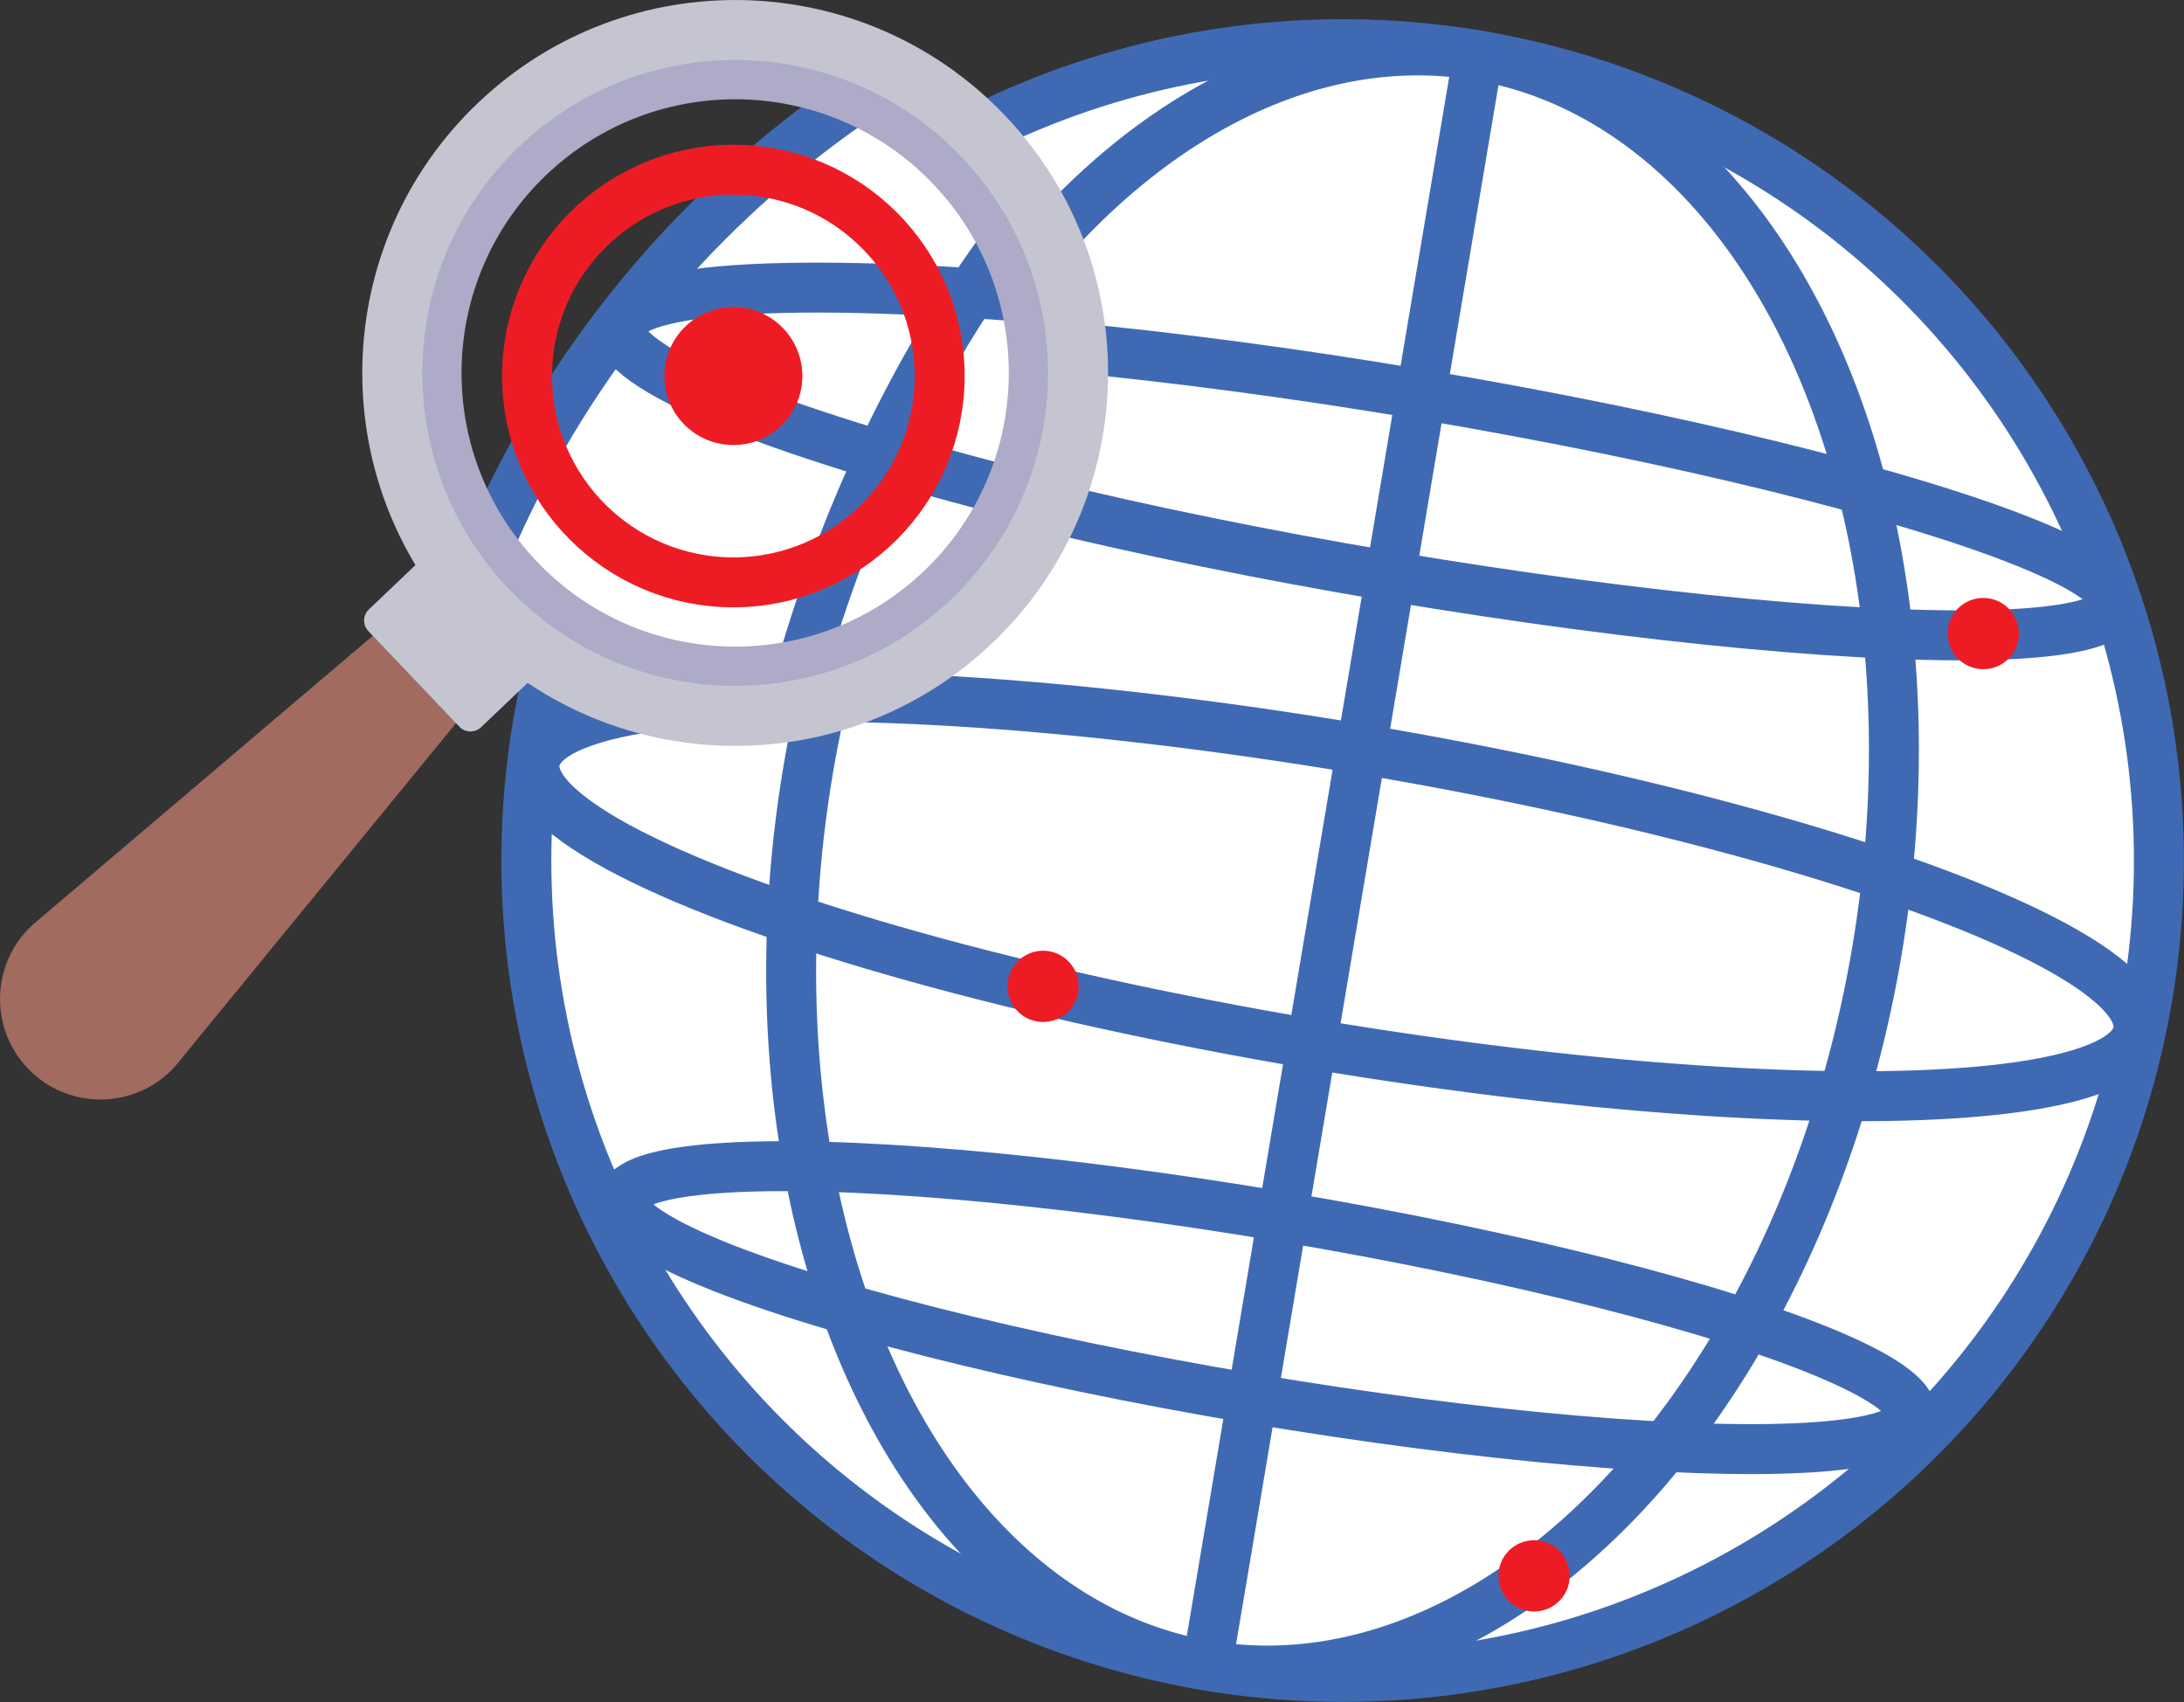
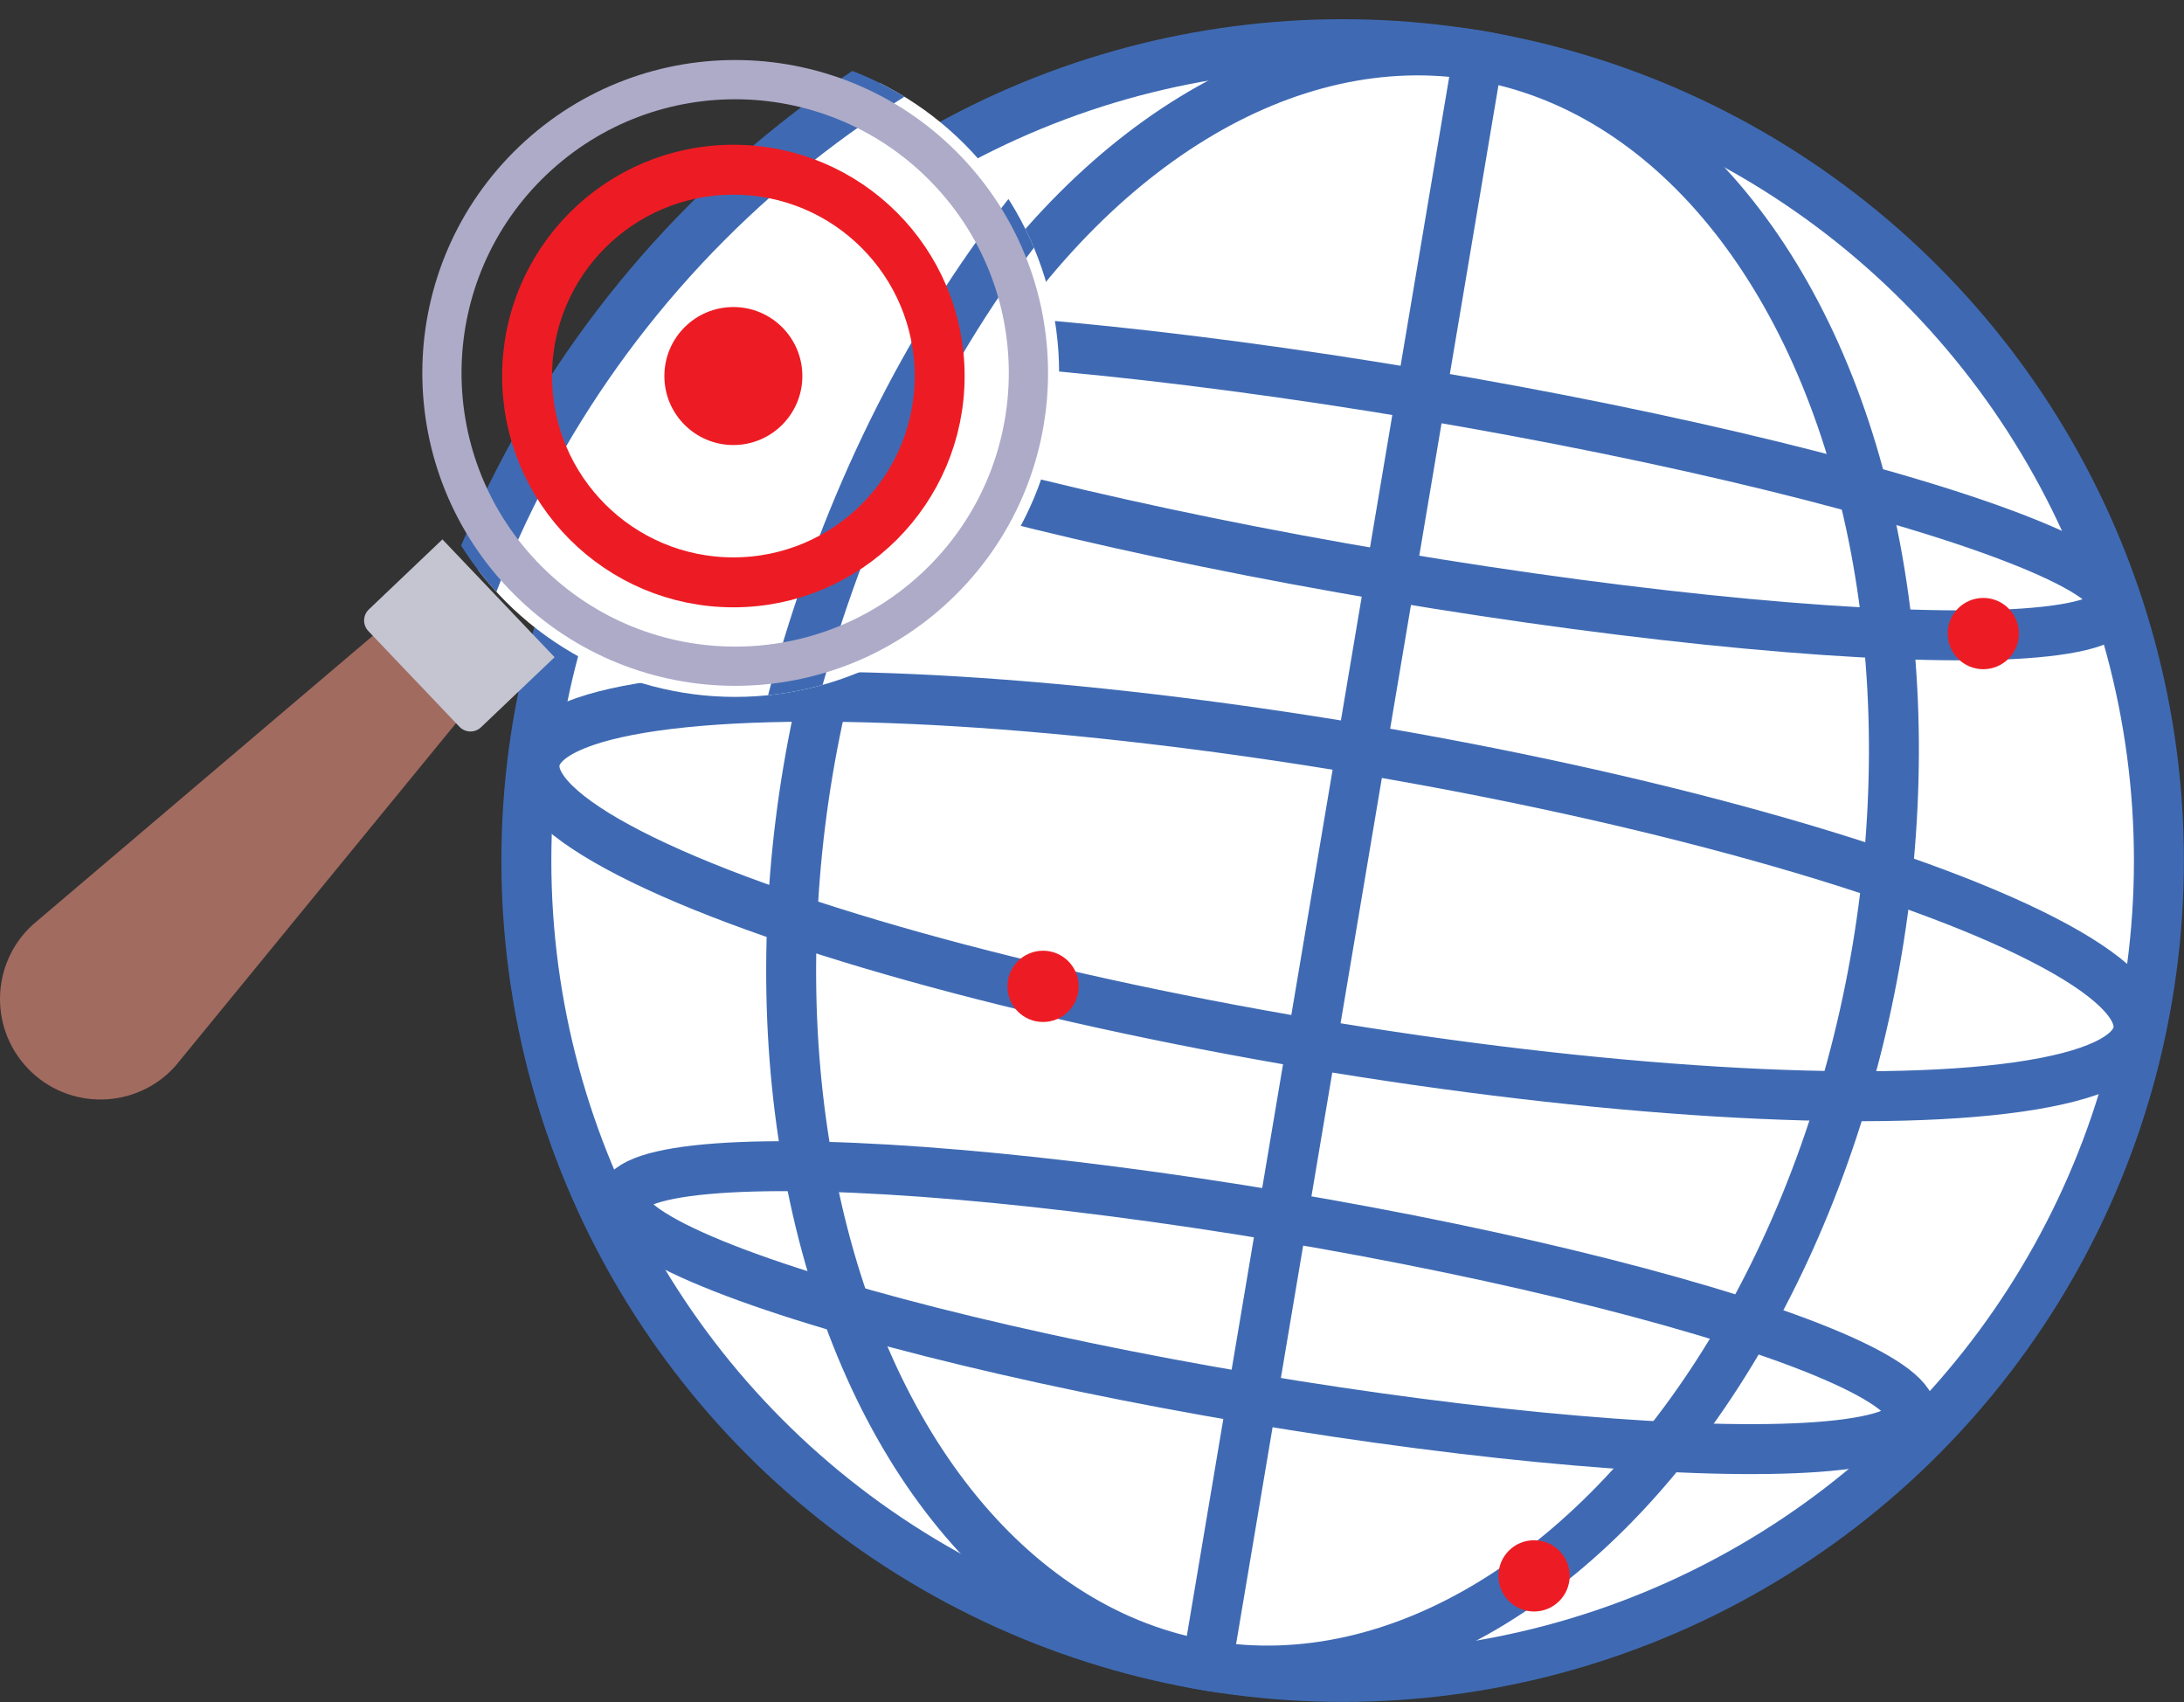
<svg xmlns="http://www.w3.org/2000/svg" id="Layer_2" viewBox="0 0 874.62 681.53">
  <rect x="0" y="0" width="874.62" height="681.53" fill="#333333" stroke="none" />
  <defs>
    <style>.cls-1{clip-path:url(#clippath);}.cls-2,.cls-3,.cls-4{fill:none;}.cls-2,.cls-5,.cls-6,.cls-7,.cls-8{stroke-width:0px;}.cls-9{fill:#fff;}.cls-9,.cls-3,.cls-4{stroke-miterlimit:10;stroke-width:20px;}.cls-9,.cls-4{stroke:#3f6ab3;}.cls-3{stroke:#ed1c24;}.cls-5{fill:#c4c5d1;}.cls-6{fill:#adabc8;}.cls-7{fill:#a16b60;}.cls-8{fill:#ed1c24;}</style>
    <clipPath id="clippath">
      <circle class="cls-2" cx="294.42" cy="149.33" r="129.72" />
    </clipPath>
  </defs>
  <g id="Cloud_Security_Bits">
    <circle class="cls-9" cx="537.68" cy="344.58" r="326.89" />
    <ellipse class="cls-4" cx="535.26" cy="359" rx="59.83" ry="325.54" transform="translate(92.39 827.24) rotate(-80.45)" />
    <ellipse class="cls-4" cx="562.97" cy="194.36" rx="36.92" ry="287.95" transform="translate(277.86 717.26) rotate(-80.45)" />
    <ellipse class="cls-4" cx="537.68" cy="344.58" rx="326.89" ry="217.05" transform="translate(108.63 817.61) rotate(-80.45)" />
    <ellipse class="cls-4" cx="507.54" cy="523.64" rx="36.92" ry="261.56" transform="translate(-93.07 937.23) rotate(-80.45)" />
    <line class="cls-4" x1="483.42" y1="666.94" x2="591.68" y2="23.79" />
    <g class="cls-1">
      <circle class="cls-9" cx="577.41" cy="382.57" r="415.64" />
      <ellipse class="cls-4" cx="574.32" cy="400.9" rx="76.07" ry="413.92" transform="translate(83.66 900.71) rotate(-80.45)" />
-       <ellipse class="cls-4" cx="609.56" cy="191.56" rx="46.94" ry="366.12" transform="translate(319.48 760.86) rotate(-80.45)" />
      <ellipse class="cls-4" cx="577.41" cy="382.57" rx="415.64" ry="275.98" transform="translate(104.31 888.46) rotate(-80.45)" />
      <ellipse class="cls-4" cx="539.08" cy="610.23" rx="46.94" ry="332.57" transform="translate(-152.16 1040.55) rotate(-80.45)" />
      <line class="cls-4" x1="508.42" y1="792.44" x2="646.06" y2="-25.32" />
    </g>
    <circle class="cls-8" cx="293.69" cy="150.57" r="27.63" />
    <circle class="cls-8" cx="794.24" cy="253.69" r="14.27" />
    <circle class="cls-8" cx="614.34" cy="631" r="14.27" />
    <circle class="cls-8" cx="417.71" cy="394.95" r="14.27" />
    <circle class="cls-3" cx="293.69" cy="150.57" r="82.61" />
  </g>
  <g id="Layer_2-2">
    <path class="cls-7" d="m11.1,427.76h0c16.18,17,43.41,16.6,59.09-.86l121.44-148.33-31.56-33.15L14.86,368.78c-18.21,14.8-19.94,41.98-3.76,58.98Z" />
    <path class="cls-5" d="m156.23,232.29h52.91c3.37,0,6.11,2.74,6.11,6.11v40.69h-65.14v-40.69c0-3.37,2.74-6.11,6.11-6.11Z" transform="translate(123.45 564.31) rotate(-133.59)" />
-     <path class="cls-5" d="m191.45,41.17c-59.74,56.87-62.07,151.39-5.2,211.13,56.87,59.74,151.39,62.07,211.13,5.2,59.73-56.86,62.07-151.39,5.2-211.13-56.86-59.73-151.39-62.05-211.13-5.19Zm20.38,21.41c47.91-45.6,123.72-43.74,169.32,4.17,45.61,47.91,43.74,123.72-4.16,169.33-47.91,45.61-123.72,43.74-169.33-4.18-45.6-47.91-43.74-123.71,4.17-169.32Z" />
    <path class="cls-6" d="m208.03,58.58c-50.12,47.72-52.07,127.01-4.36,177.13,47.72,50.12,127.01,52.08,177.13,4.36,50.12-47.71,52.08-127.01,4.36-177.13-47.71-50.12-127.01-52.07-177.13-4.36Zm10.83,11.38c43.83-41.73,113.2-40.02,154.92,3.81,41.73,43.84,40.02,113.2-3.81,154.93-43.84,41.73-113.2,40.02-154.93-3.82-41.73-43.83-40.02-113.19,3.81-154.92Z" />
  </g>
</svg>